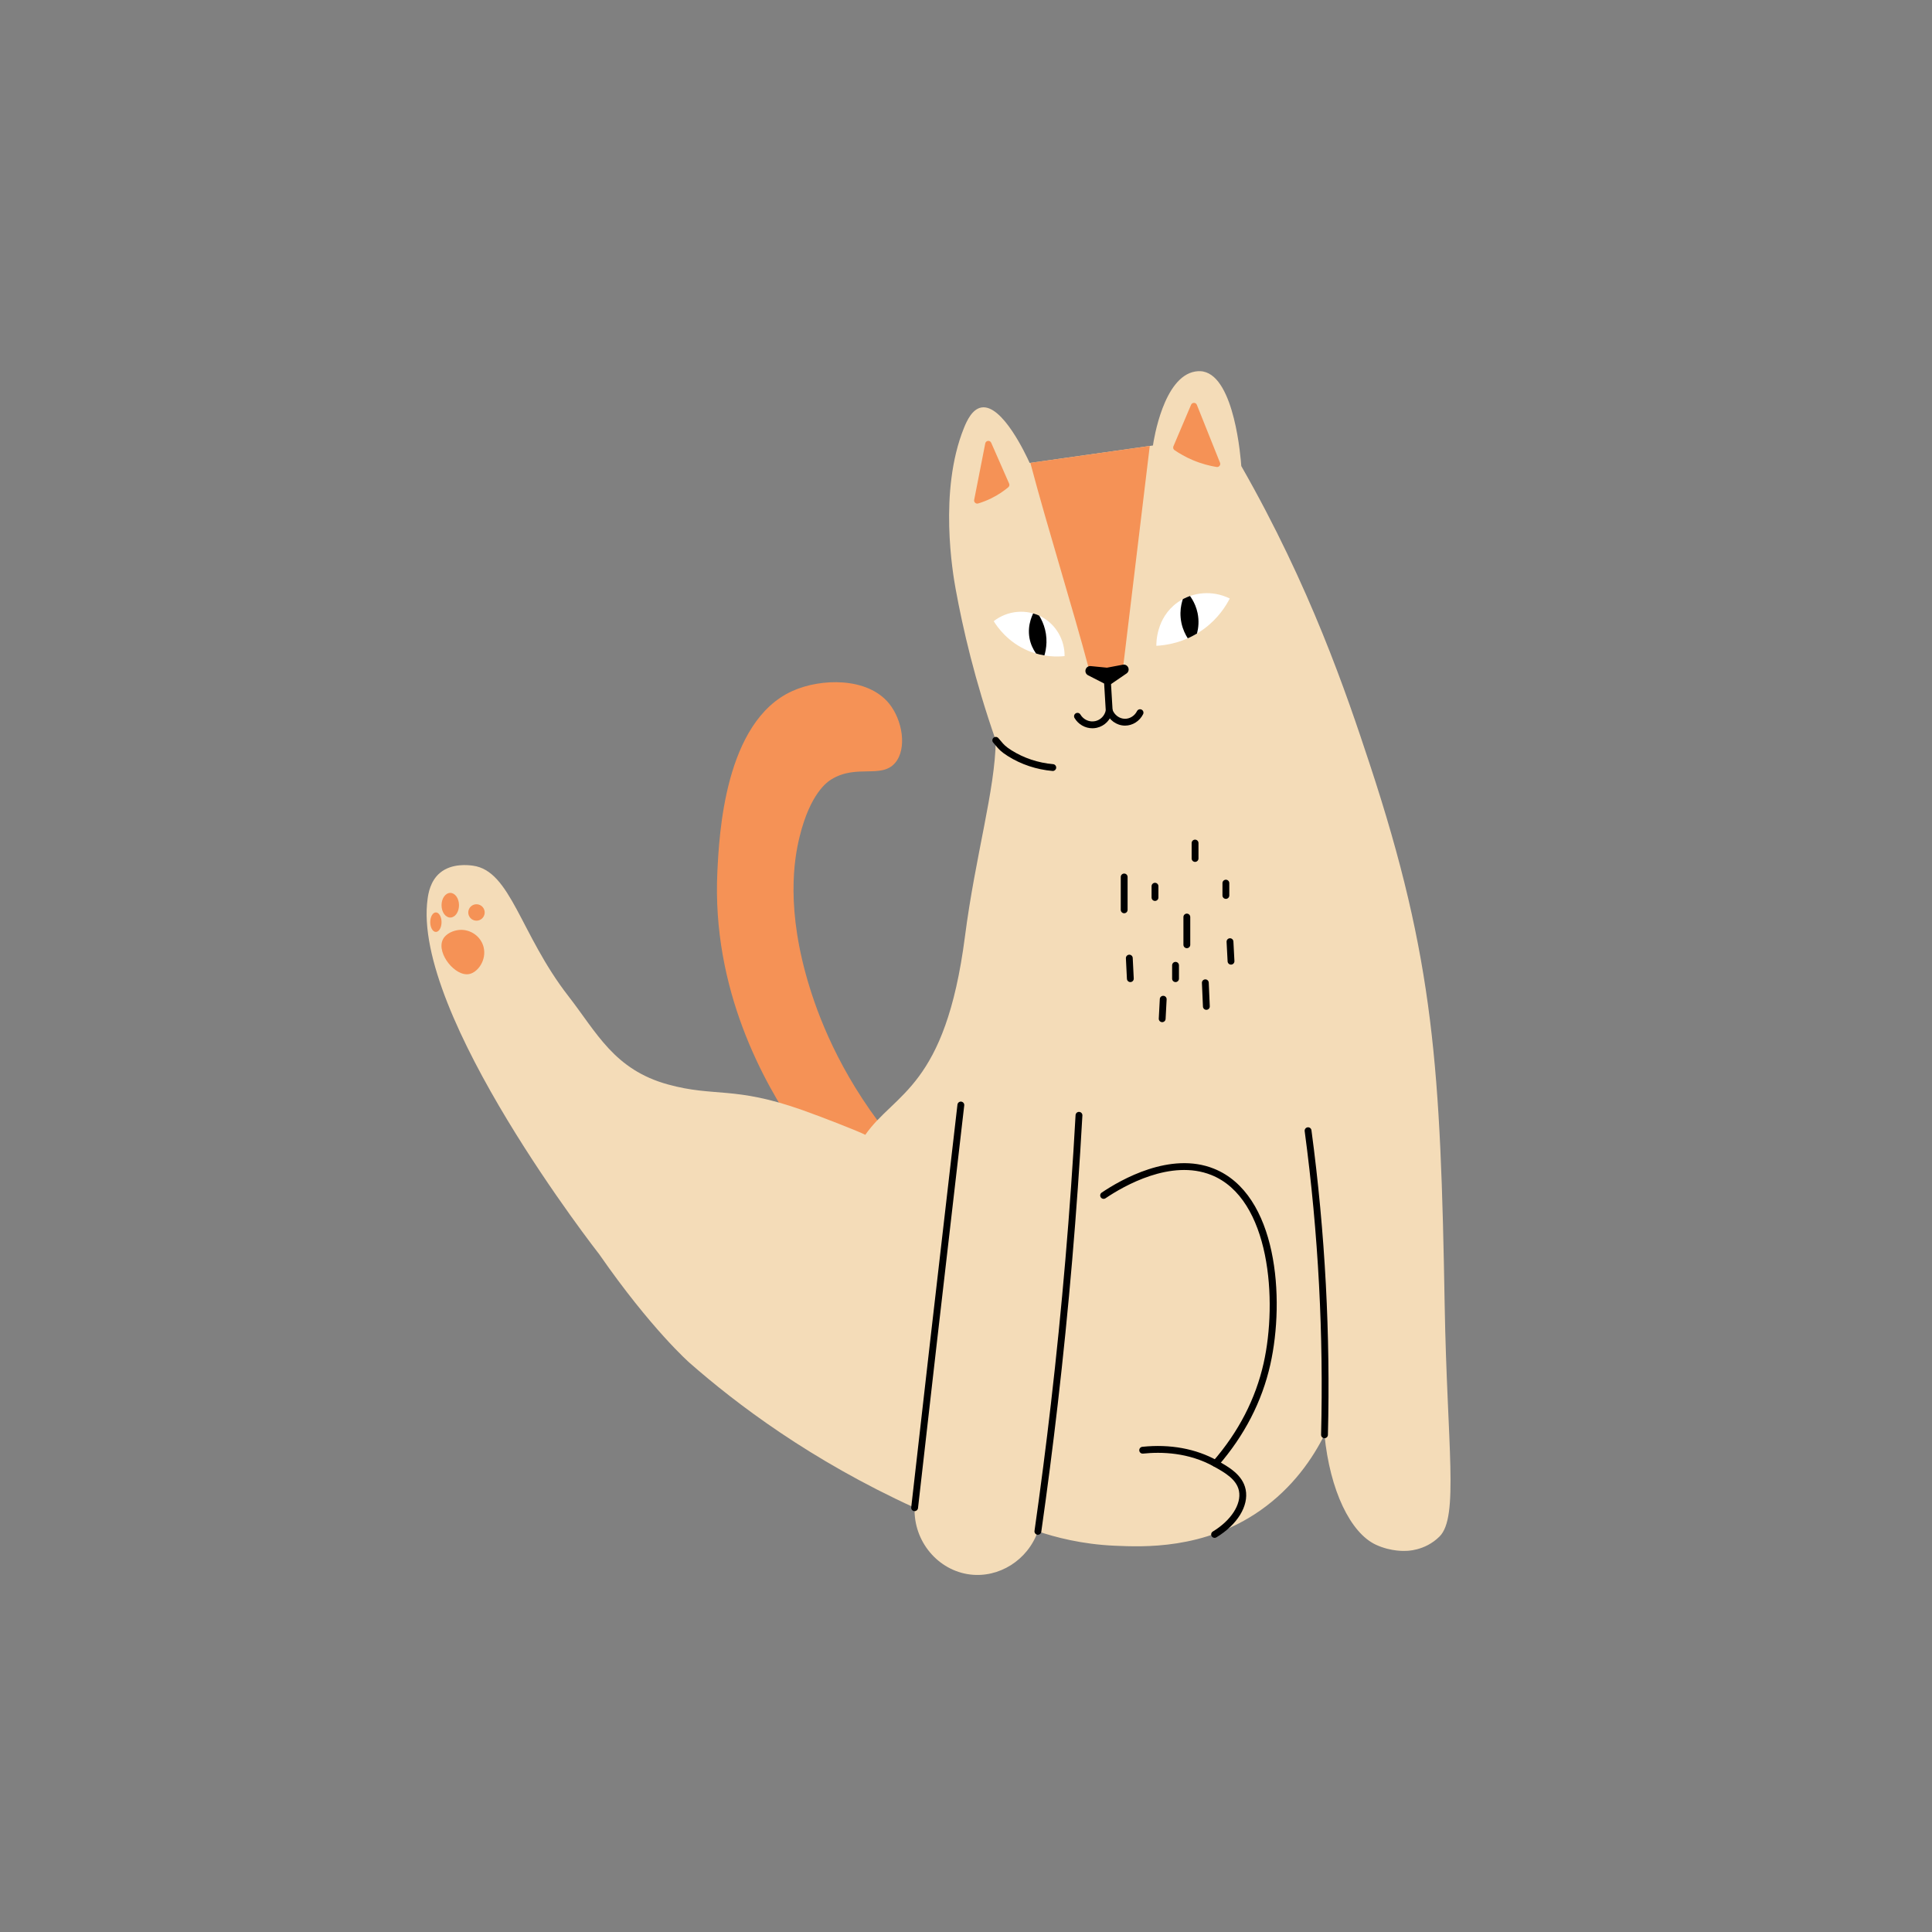
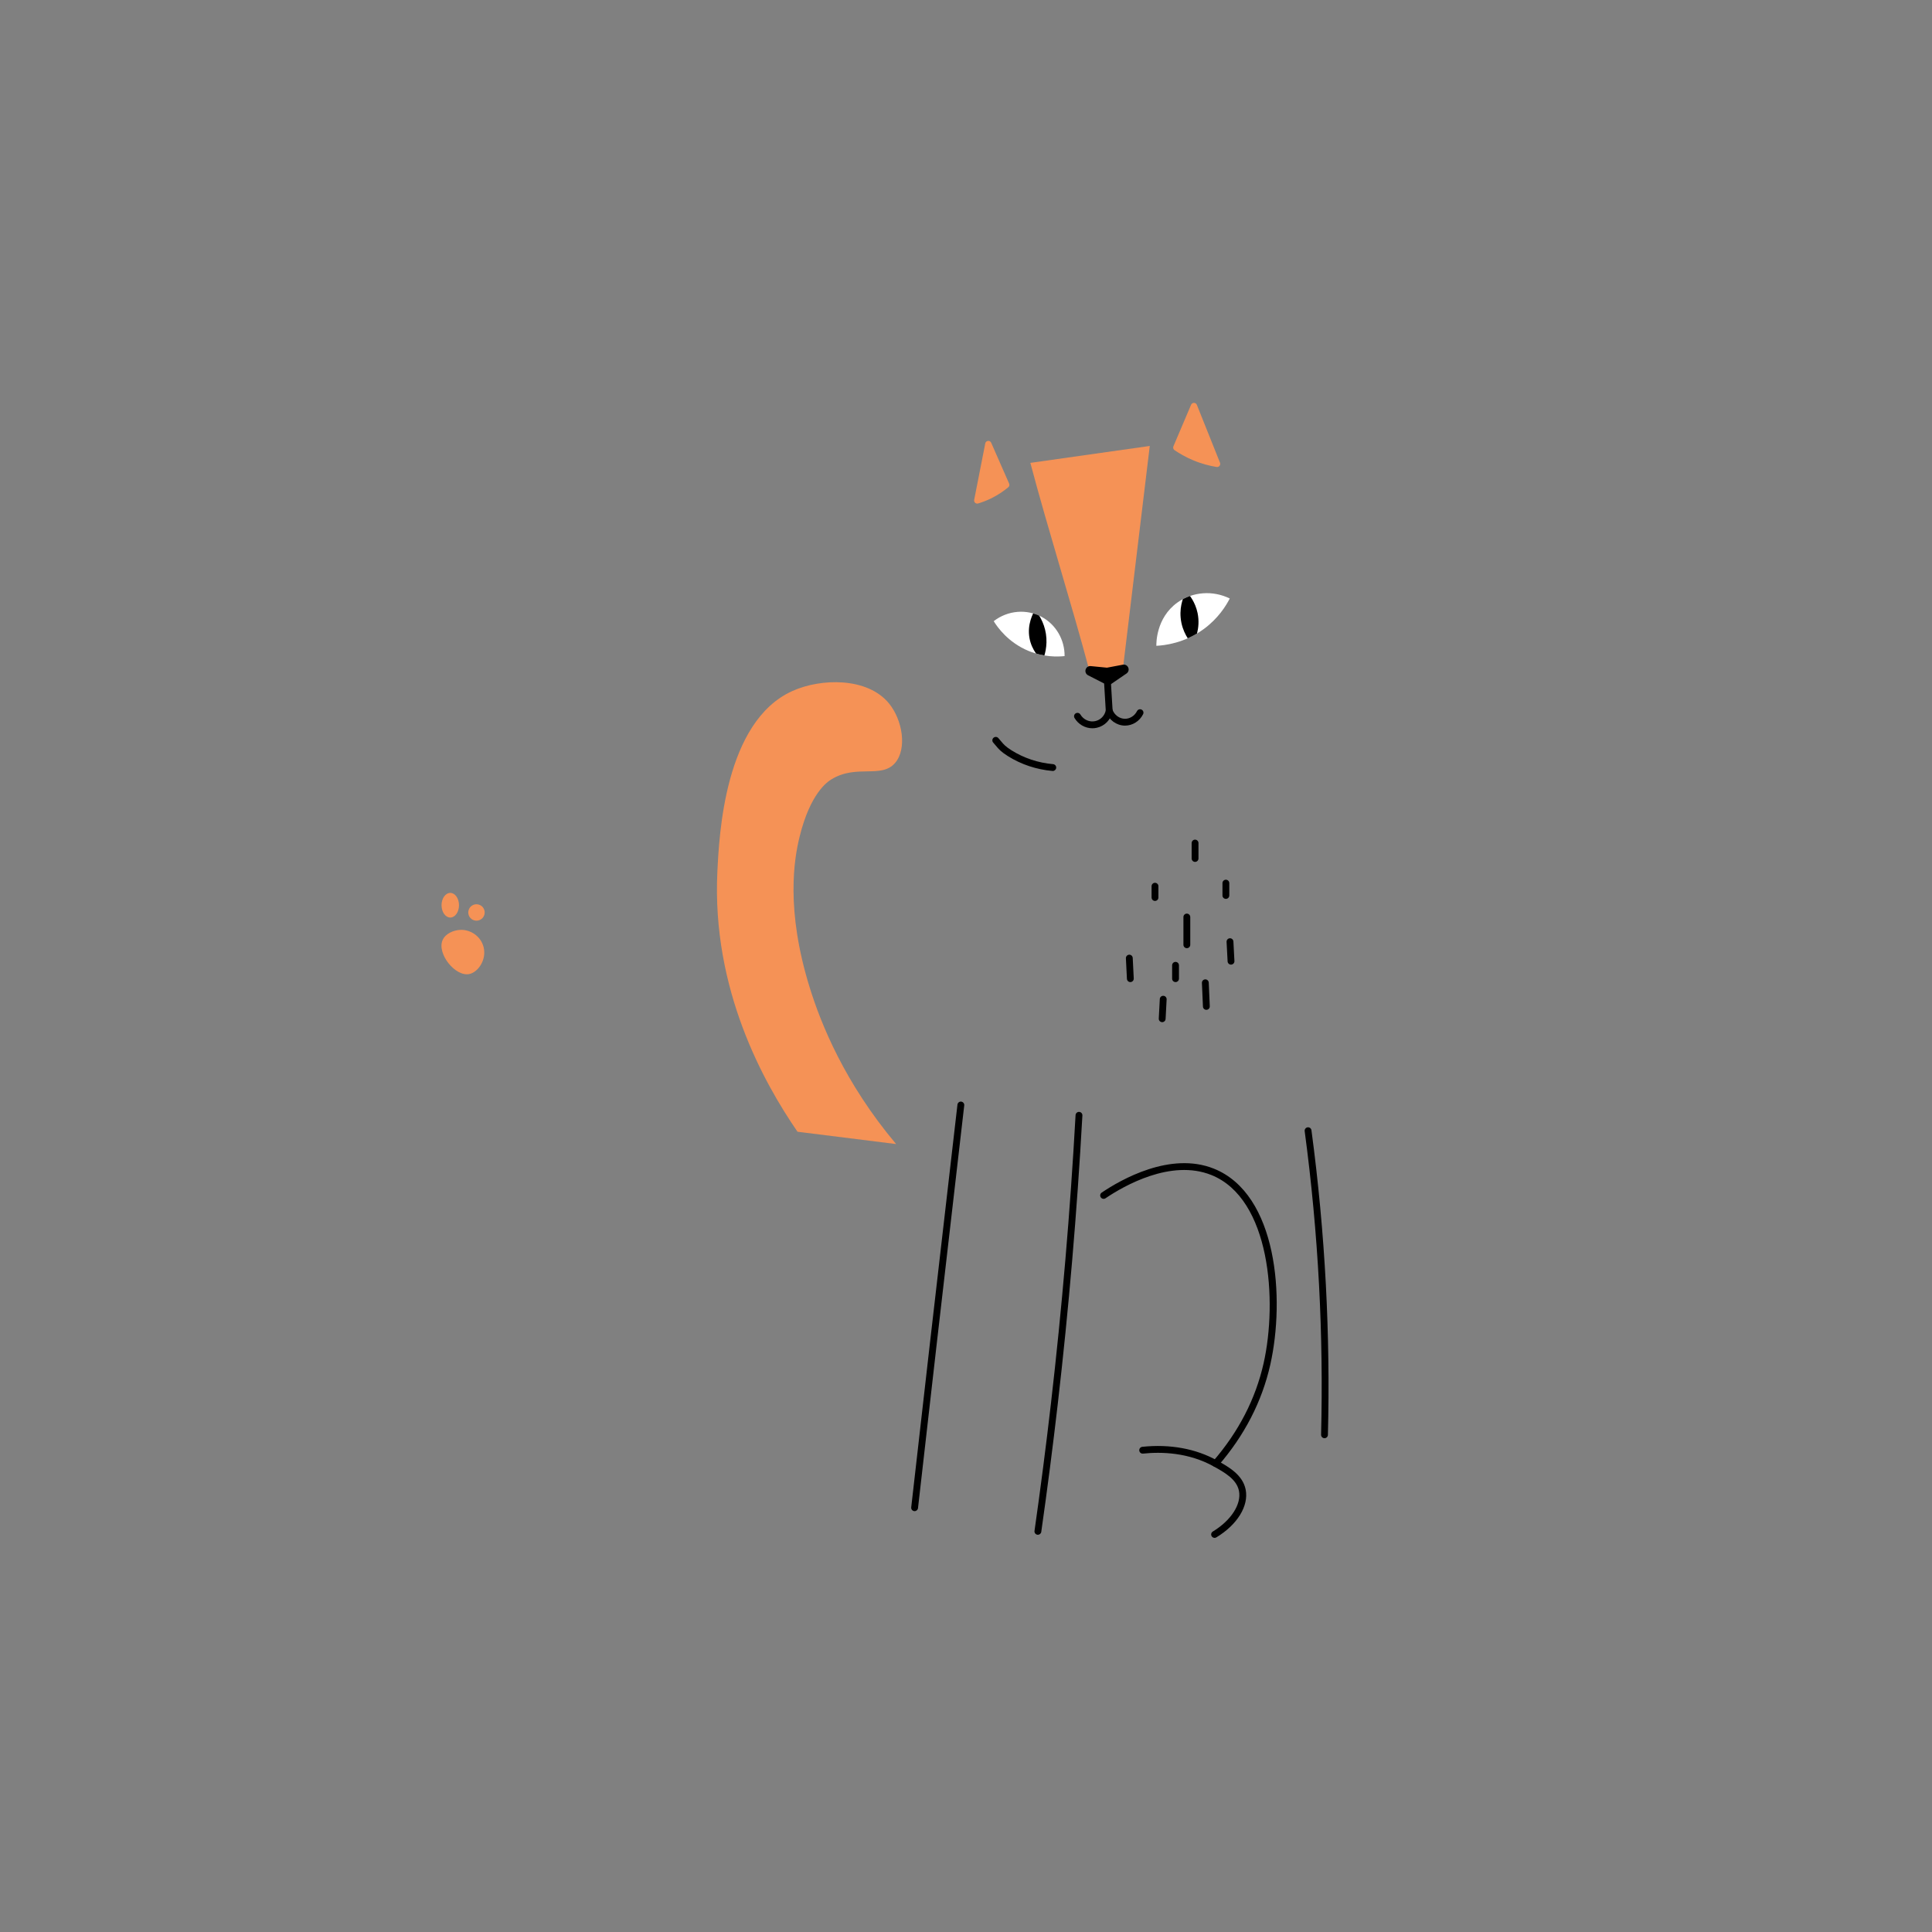
<svg xmlns="http://www.w3.org/2000/svg" data-name="Layer 1" fill="#000000" height="2500" viewBox="0 0 2500 2500" width="2500">
  <rect x="0" y="0" width="2500" height="2500" fill="#808080" stroke="none" />
  <defs>
    <clipPath id="a">
      <path d="m1285.86,803.79c18.11-14.08,42.77-16.16,62.48-5.32,18.17,9.99,29.41,29.46,29.24,50.51-9,.93-26.71,1.52-46.53-6.65-26.69-11-40.5-30.99-45.2-38.55Z" fill="none" stroke-width="0" />
    </clipPath>
    <clipPath id="b">
      <path d="m1496.34,835.68c-.09-2.64-.64-36.06,27.26-56.03,19.61-14.04,45.7-16.01,67.71-5.19-4.79,9.31-14.81,25.68-33.54,39.44-25.04,18.4-50.78,21.21-61.43,21.78Z" fill="none" stroke-width="0" />
    </clipPath>
  </defs>
  <g id="change1_1">
    <path d="m1031.96,1464.46c-44.03-63.99-110.98-184.37-103.69-336.32,2.28-47.51,9.33-194.39,97.04-233.96,37.25-16.8,97.15-17.91,124.96,15.95,17.71,21.57,23.65,58.84,7.98,77.1-17.79,20.72-49.94,1.29-82.42,21.27-5.18,3.18-27.35,17.82-41.21,74.44-6.89,28.17-18.35,93.78,13.29,195.41,14.59,46.86,45.04,122.89,111.66,202.06-42.54-5.32-85.08-10.63-127.61-15.95Z" fill="#f59256" />
  </g>
  <g id="change2_1">
-     <path d="m1119.69,1468.45c38.19-54.69,103.69-61.15,128.94-256.56,13.56-104.88,39.14-190,39.88-253.9-27.15-77.65-42.6-144.88-51.84-195.41-3.64-19.87-22.29-127.12,10.63-208.7,3.89-9.64,10.76-24.52,22.6-26.59,27.18-4.74,58.02,61.95,62.48,71.78,53.17-7.53,106.35-15.07,159.52-22.6,1.21-8.27,13.83-88.62,54.5-95.71,5.32-.93,9.24-.28,10.63,0,40.59,8.01,48.53,112.68,49.18,122.3,89.43,156.47,135.78,293.39,166.16,385.5,83.75,253.9,91.72,394.81,97.04,700.55,3.17,182.13,18.61,273.84-6.65,299.1-19.29,19.29-43.87,18.61-43.87,18.61,0,0-18.49,1.35-38.55-7.98-32.75-15.22-59.5-70.22-66.47-142.24-14.84,29.72-40.47,68.29-83.75,98.37-72.32,50.28-150.71,46.77-187.43,45.2-43.04-1.85-77.57-11.15-99.7-18.61-13.22,37.4-50.32,60.45-87.73,55.83-41.18-5.09-73.3-42.53-71.78-86.41-135.24-61.83-230.88-134.63-291.12-187.43,0,0-49.64-43.51-116.83-140.36,0,0-243.62-310.85-222.15-460.49.88-6.15,3.24-22.58,15.95-33.23,15.39-12.89,37.23-10.01,42.54-9.31,49.12,6.49,61.37,88.79,123.63,168.82,36.94,47.5,59.26,95.18,128.94,114.32,60.78,16.7,85.17,1.69,174.14,33.23,21.66,7.68,70.55,26.47,81.09,31.9Z" fill="#f4dcb8" />
-   </g>
+     </g>
  <g id="change1_2">
    <path d="m1452.69,868.26c11.7-97.07,23.4-194.13,35.1-291.2-51.51,7.3-103.01,14.59-154.52,21.89,23.41,88.28,53.47,182.63,76.88,270.64,16.39-.44,26.14-.89,42.54-1.33Z" fill="#f59256" />
  </g>
  <g>
    <g id="change3_20">
      <path d="m1409.99,869.88c7.73,3.95,15.45,7.9,23.18,11.85.61.31,1.35.27,1.92-.12,6.71-4.58,13.42-9.17,20.12-13.75,1.68-1.15.59-3.78-1.41-3.4-6.97,1.32-13.95,2.63-20.92,3.95-.18.03-.36.04-.53.02-7.1-.7-14.21-1.4-21.31-2.09-2.07-.2-2.89,2.6-1.04,3.55Z" />
      <path d="m1434.02,886.36c-.98,0-1.96-.23-2.87-.69l-23.18-11.85c-2.74-1.4-4.04-4.44-3.18-7.39.87-2.95,3.57-4.8,6.67-4.5l20.95,2.06,20.57-3.88c2.96-.56,5.84,1,6.99,3.78,1.16,2.78.22,5.92-2.27,7.62l-20.12,13.75c-1.07.73-2.31,1.1-3.56,1.1Zm-10.09-14.31l9.9,5.06,8.86-6.06-9.01,1.7c-.59.11-1.19.14-1.78.08l-7.98-.78Z" />
    </g>
    <g id="change3_2">
      <path d="m1413.51,942.37c-9.28,0-18.1-4.91-23.06-13.25-1.25-2.1-.56-4.81,1.54-6.06,2.1-1.25,4.81-.56,6.06,1.54,4.01,6.75,11.74,10.17,19.24,8.52,6.78-1.5,12.05-6.88,13.55-13.78l-2.43-40.56c-.15-2.44,1.71-4.53,4.15-4.68,2.4-.12,4.53,1.71,4.68,4.15l2.5,41.68-.1.54c-2,10.64-10.02,19-20.44,21.29-1.9.42-3.8.62-5.69.62Z" />
    </g>
    <g id="change3_3">
      <path d="m1455.79,938.94c-.1,0-.2,0-.3,0-10.79-.13-20.58-7.29-24.36-17.81-.83-2.3.37-4.83,2.67-5.66,2.3-.83,4.83.37,5.66,2.67,2.54,7.06,9.03,11.87,16.14,11.96,6.39.08,12.62-3.8,15.66-9.89,1.09-2.18,3.75-3.07,5.93-1.98,2.18,1.09,3.07,3.75,1.98,5.93-4.49,9.01-13.64,14.78-23.37,14.78Z" />
    </g>
  </g>
  <g id="change4_1">
    <path d="m1285.86,803.79c18.11-14.08,42.77-16.16,62.48-5.32,18.17,9.99,29.41,29.46,29.24,50.51-9,.93-26.71,1.52-46.53-6.65-26.69-11-40.5-30.99-45.2-38.55Z" fill="#ffffff" />
  </g>
  <g id="change4_2">
    <path d="m1496.34,835.68c-.09-2.64-.64-36.06,27.26-56.03,19.61-14.04,45.7-16.01,67.71-5.19-4.79,9.31-14.81,25.68-33.54,39.44-25.04,18.4-50.78,21.21-61.43,21.78Z" fill="#ffffff" />
  </g>
  <g clip-path="url(#a)" id="change3_1">
    <path d="m1339.38,789.19c-2.77,4.6-10.47,18.8-7.2,36.62,2.9,15.75,12.76,25.55,16.88,29.21,2.59-6.31,6.77-19.05,4.38-34.72-2.33-15.32-9.79-25.93-14.06-31.11Z" />
  </g>
  <g clip-path="url(#b)" id="change3_21">
    <path d="m1534.94,765.23c-2.58,4.68-8.7,17.26-7.19,34.04,1.7,18.86,11.97,31.04,15.44,34.82,2.44-4.35,10.72-20.41,6.48-40.78-3.02-14.5-10.89-24-14.73-28.08Z" />
  </g>
  <g id="change1_3">
    <path d="m1260.57,646.83c-.59,3.01,2.23,5.54,5.17,4.65,5.04-1.52,10.67-3.6,16.61-6.5,9.39-4.58,16.81-9.84,22.36-14.47,1.39-1.15,1.83-3.08,1.1-4.73-7.74-17.62-15.47-35.24-23.21-52.86-1.59-3.63-6.92-3.04-7.68.85-4.78,24.36-9.57,48.71-14.35,73.07Z" fill="#f59256" />
  </g>
  <g id="change1_4">
    <path d="m1518.39,577.53c7.61-17.92,15.23-35.84,22.85-53.75,1.41-3.33,6.15-3.28,7.49.08,9.99,24.97,19.97,49.94,29.96,74.91,1.17,2.93-1.3,6.02-4.41,5.51-8.79-1.44-19.4-4.07-30.85-8.91-9.46-4-17.32-8.6-23.6-12.9-1.6-1.09-2.2-3.15-1.44-4.93Z" fill="#f59256" />
  </g>
  <g id="change3_4">
    <path d="m1362.3,997.64c-.13,0-.26,0-.39-.02-20.72-1.81-40.71-8.48-57.81-19.28-9.04-5.71-11.86-9.1-15.43-13.4-1-1.21-2.08-2.5-3.43-3.99-1.64-1.81-1.5-4.61.31-6.24,1.81-1.64,4.61-1.5,6.25.31,1.44,1.59,2.6,2.98,3.67,4.27,3.31,3.98,5.5,6.61,13.36,11.58,15.91,10.05,34.53,16.26,53.85,17.94,2.43.21,4.23,2.36,4.02,4.79-.2,2.3-2.13,4.04-4.4,4.04Z" />
  </g>
  <g id="change3_5">
-     <path d="m1454.68,1181.75c-2.44,0-4.42-1.98-4.42-4.42v-42.54c0-2.44,1.98-4.42,4.42-4.42s4.42,1.98,4.42,4.42v42.54c0,2.44-1.98,4.42-4.42,4.42Z" />
-   </g>
+     </g>
  <g id="change3_6">
    <path d="m1494.56,1165.8c-2.44,0-4.42-1.98-4.42-4.42v-14.62c0-2.44,1.98-4.42,4.42-4.42s4.42,1.98,4.42,4.42v14.62c0,2.44-1.98,4.42-4.42,4.42Z" />
  </g>
  <g id="change3_7">
    <path d="m1546.41,1115.28c-2.44,0-4.42-1.98-4.42-4.42v-19.94c0-2.44,1.98-4.42,4.42-4.42s4.42,1.98,4.42,4.42v19.94c0,2.44-1.98,4.42-4.42,4.42Z" />
  </g>
  <g id="change3_8">
    <path d="m1586.28,1163.14c-2.44,0-4.42-1.98-4.42-4.42v-15.95c0-2.44,1.98-4.42,4.42-4.42s4.42,1.98,4.42,4.42v15.95c0,2.44-1.98,4.42-4.42,4.42Z" />
  </g>
  <g id="change3_9">
    <path d="m1535.77,1226.95c-2.44,0-4.42-1.98-4.42-4.42v-35.89c0-2.44,1.98-4.42,4.42-4.42s4.42,1.98,4.42,4.42v35.89c0,2.44-1.98,4.42-4.42,4.42Z" />
  </g>
  <g id="change3_10">
    <path d="m1521.15,1270.81c-2.44,0-4.42-1.98-4.42-4.42v-17.28c0-2.44,1.98-4.42,4.42-4.42s4.42,1.98,4.42,4.42v17.28c0,2.44-1.98,4.42-4.42,4.42Z" />
  </g>
  <g id="change3_11">
    <path d="m1503.87,1322.66c-.08,0-.16,0-.24,0-2.44-.13-4.31-2.21-4.18-4.65l1.33-25.26c.13-2.44,2.18-4.31,4.65-4.18,2.44.13,4.31,2.21,4.18,4.65l-1.33,25.26c-.12,2.36-2.08,4.19-4.41,4.19Z" />
  </g>
  <g id="change3_12">
    <path d="m1462.65,1270.81c-2.34,0-4.29-1.84-4.41-4.2l-1.33-26.59c-.12-2.44,1.76-4.51,4.19-4.64,2.46-.11,4.52,1.76,4.64,4.2l1.33,26.59c.12,2.44-1.76,4.51-4.19,4.64-.08,0-.15,0-.22,0Z" />
  </g>
  <g id="change3_13">
    <path d="m1561.02,1306.71c-2.35,0-4.31-1.85-4.41-4.23l-1.33-30.57c-.11-2.44,1.78-4.5,4.23-4.61,2.4-.12,4.5,1.79,4.61,4.22l1.33,30.57c.11,2.44-1.78,4.5-4.23,4.61-.06,0-.13,0-.19,0Z" />
  </g>
  <g id="change3_14">
    <path d="m1592.93,1248.22c-2.34,0-4.29-1.83-4.41-4.19l-1.33-25.26c-.13-2.44,1.74-4.52,4.18-4.65,2.44-.14,4.52,1.75,4.65,4.18l1.33,25.26c.13,2.44-1.74,4.52-4.18,4.65-.08,0-.16,0-.24,0Z" />
  </g>
  <g id="change3_15">
    <path d="m1183.51,1955.41c-.17,0-.33,0-.5-.03-2.43-.28-4.17-2.46-3.89-4.89,7.94-70.03,15.91-140.04,23.93-210.04,11.85-103.5,23.93-208.16,35.89-311.07.28-2.43,2.47-4.17,4.9-3.88,2.42.28,4.16,2.48,3.88,4.9-11.96,102.9-24.04,207.56-35.89,311.05-8.02,69.99-15.99,140-23.93,210.03-.26,2.26-2.17,3.92-4.39,3.92Z" />
  </g>
  <g id="change3_16">
    <path d="m1343.03,1985.99c-.21,0-.42-.01-.63-.04-2.42-.34-4.1-2.58-3.75-5,7.78-54.59,14.93-110.01,21.25-164.72,14.27-123.48,25-249.06,31.88-373.28.14-2.44,2.22-4.3,4.66-4.17,2.44.14,4.3,2.22,4.17,4.66-6.89,124.39-17.63,250.15-31.93,373.8-6.33,54.78-13.49,110.28-21.28,164.95-.31,2.21-2.21,3.8-4.37,3.8Z" />
  </g>
  <g id="change3_17">
    <path d="m1572.99,1898.25c-1.03,0-2.06-.36-2.9-1.08-1.84-1.6-2.04-4.39-.44-6.24,33.08-38.1,55.12-80.83,65.49-127.01,17.99-80.11,8.89-212.9-67.78-243.51-52.26-20.86-113.08,14.12-136.8,30.13-2.03,1.37-4.77.83-6.14-1.19-1.37-2.02-.83-4.77,1.19-6.14,24.89-16.8,88.83-53.44,145.02-31.02,82.35,32.87,92.34,168.12,73.13,253.66-10.7,47.63-33.39,91.66-67.44,130.87-.87,1.01-2.1,1.52-3.34,1.52Z" />
  </g>
  <g id="change3_18">
    <path d="m1571.67,1989.98c-1.5,0-2.96-.76-3.79-2.13-1.26-2.09-.59-4.81,1.5-6.07,23.62-14.28,37.22-35.39,33.84-52.52-2.98-15.14-18.6-23.86-32.38-31.56-32.84-18.34-68.03-19.23-91.77-16.74-2.45.26-4.6-1.51-4.86-3.94-.25-2.43,1.51-4.6,3.94-4.86,35.86-3.75,69.4,2.41,97,17.82,14.69,8.2,32.97,18.41,36.74,37.57,4.16,21.09-10.73,45.35-37.94,61.8-.71.43-1.5.64-2.28.64Z" />
  </g>
  <g id="change3_19">
    <path d="m1713.9,1861.03s-.08,0-.11,0c-2.44-.06-4.37-2.09-4.31-4.53,1.63-64.31.74-129.49-2.65-193.73-3.5-66.27-9.75-133.24-18.58-199.04-.32-2.42,1.37-4.65,3.79-4.97,2.42-.33,4.65,1.37,4.97,3.79,8.86,66.04,15.13,133.24,18.64,199.75,3.4,64.47,4.3,129.89,2.66,194.43-.06,2.4-2.03,4.31-4.42,4.31Z" />
  </g>
  <g id="change1_5">
    <path d="m595.28,1203.25c-8.26.45-18.91,4.7-22.6,13.29-7.53,17.56,16.52,47.57,34.56,43.87,11.23-2.3,22.52-18.16,18.61-34.56-3.44-14.43-17.21-23.32-30.57-22.6Z" fill="#f59256" />
  </g>
  <g id="change1_6">
    <ellipse cx="582.65" cy="1171.35" fill="#f59256" rx="11.3" ry="15.95" />
  </g>
  <g id="change1_7">
    <circle cx="616.55" cy="1180.65" fill="#f59256" r="10.63" transform="rotate(-76.15 616.608 1180.682)" />
  </g>
  <g id="change1_8">
-     <ellipse cx="564.04" cy="1193.28" fill="#f59256" rx="7.31" ry="12.63" />
-   </g>
+     </g>
</svg>